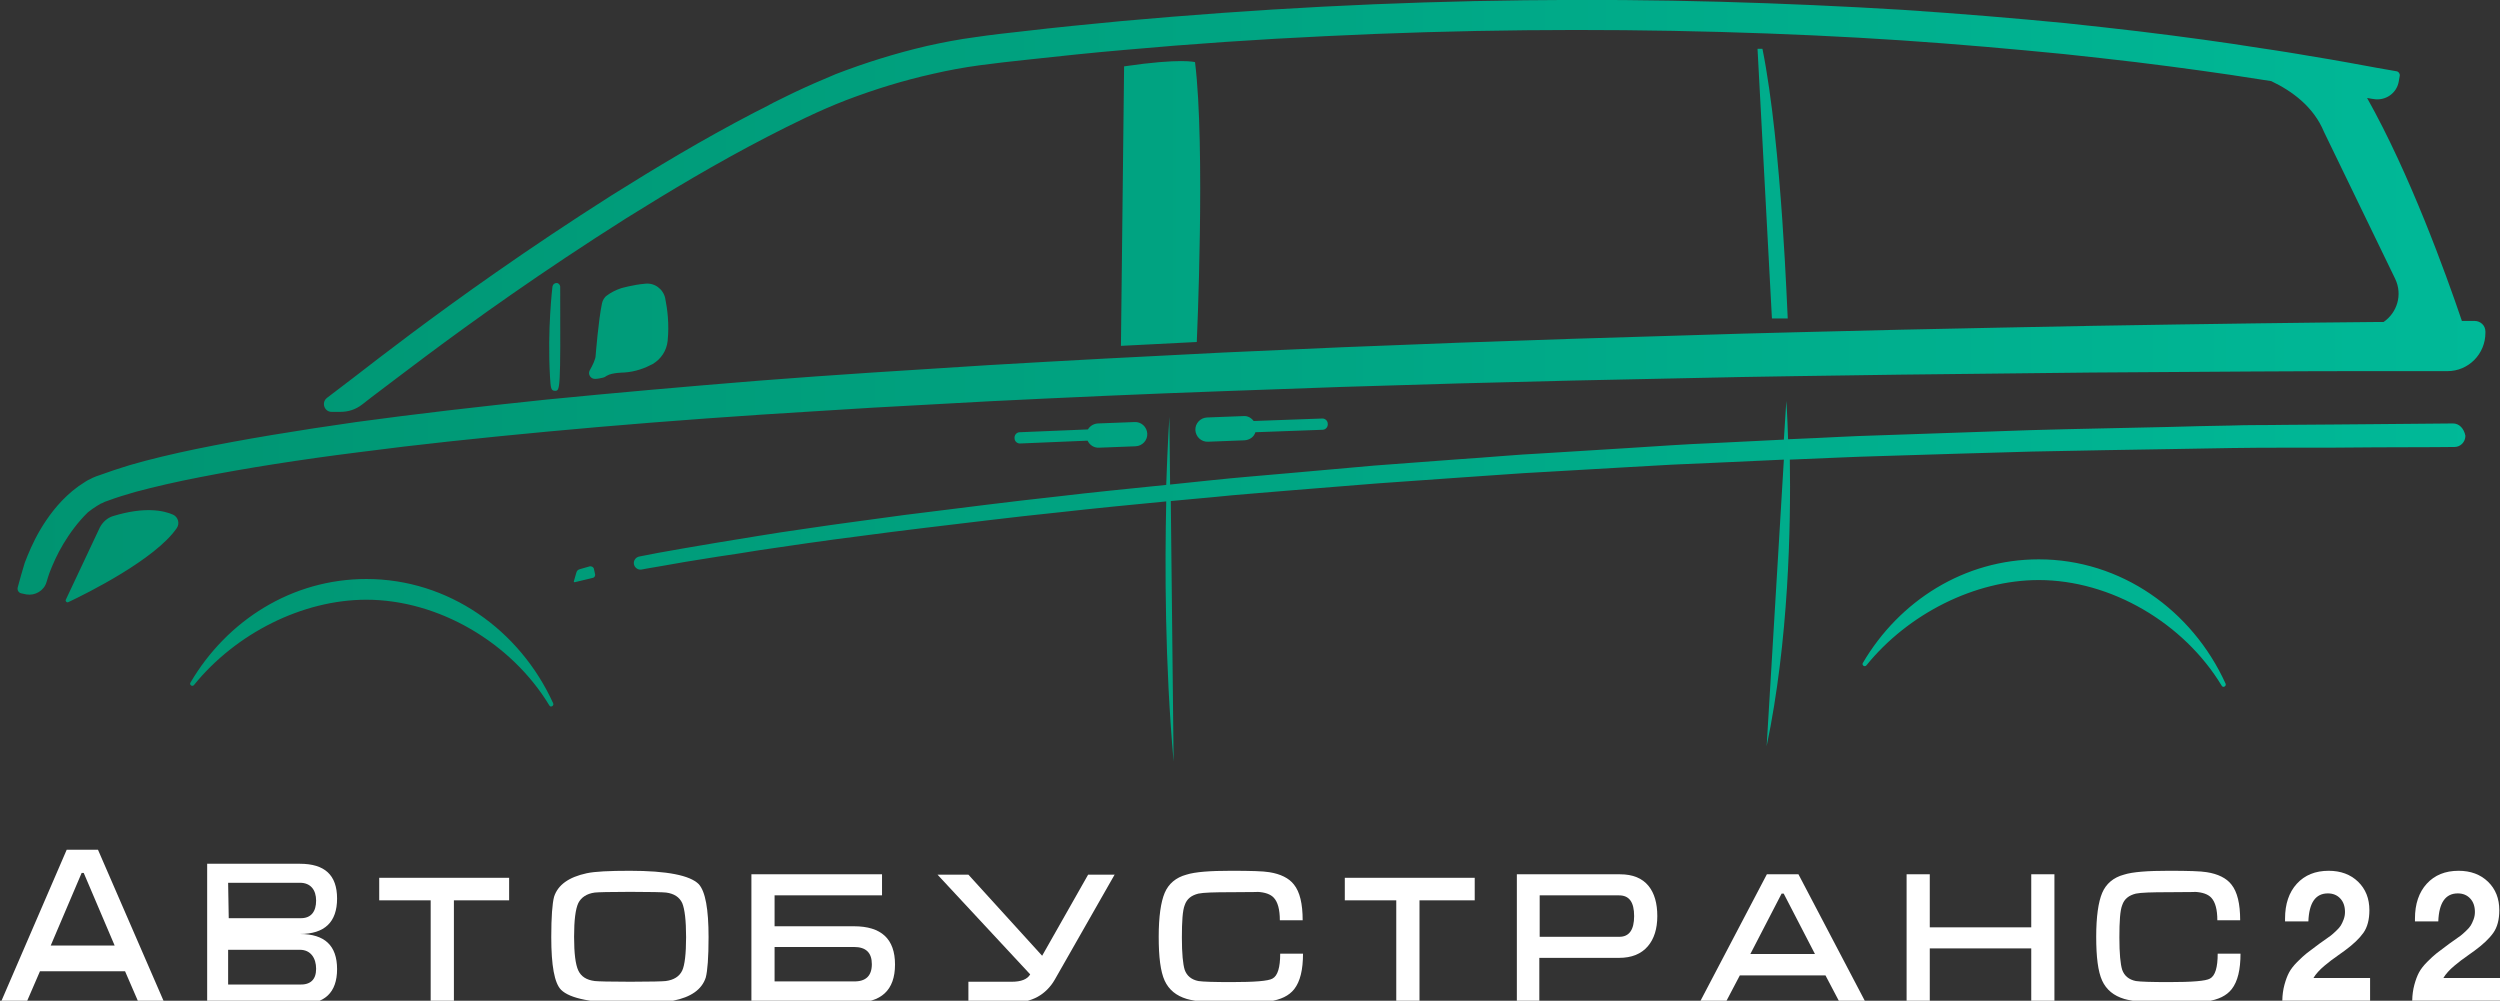
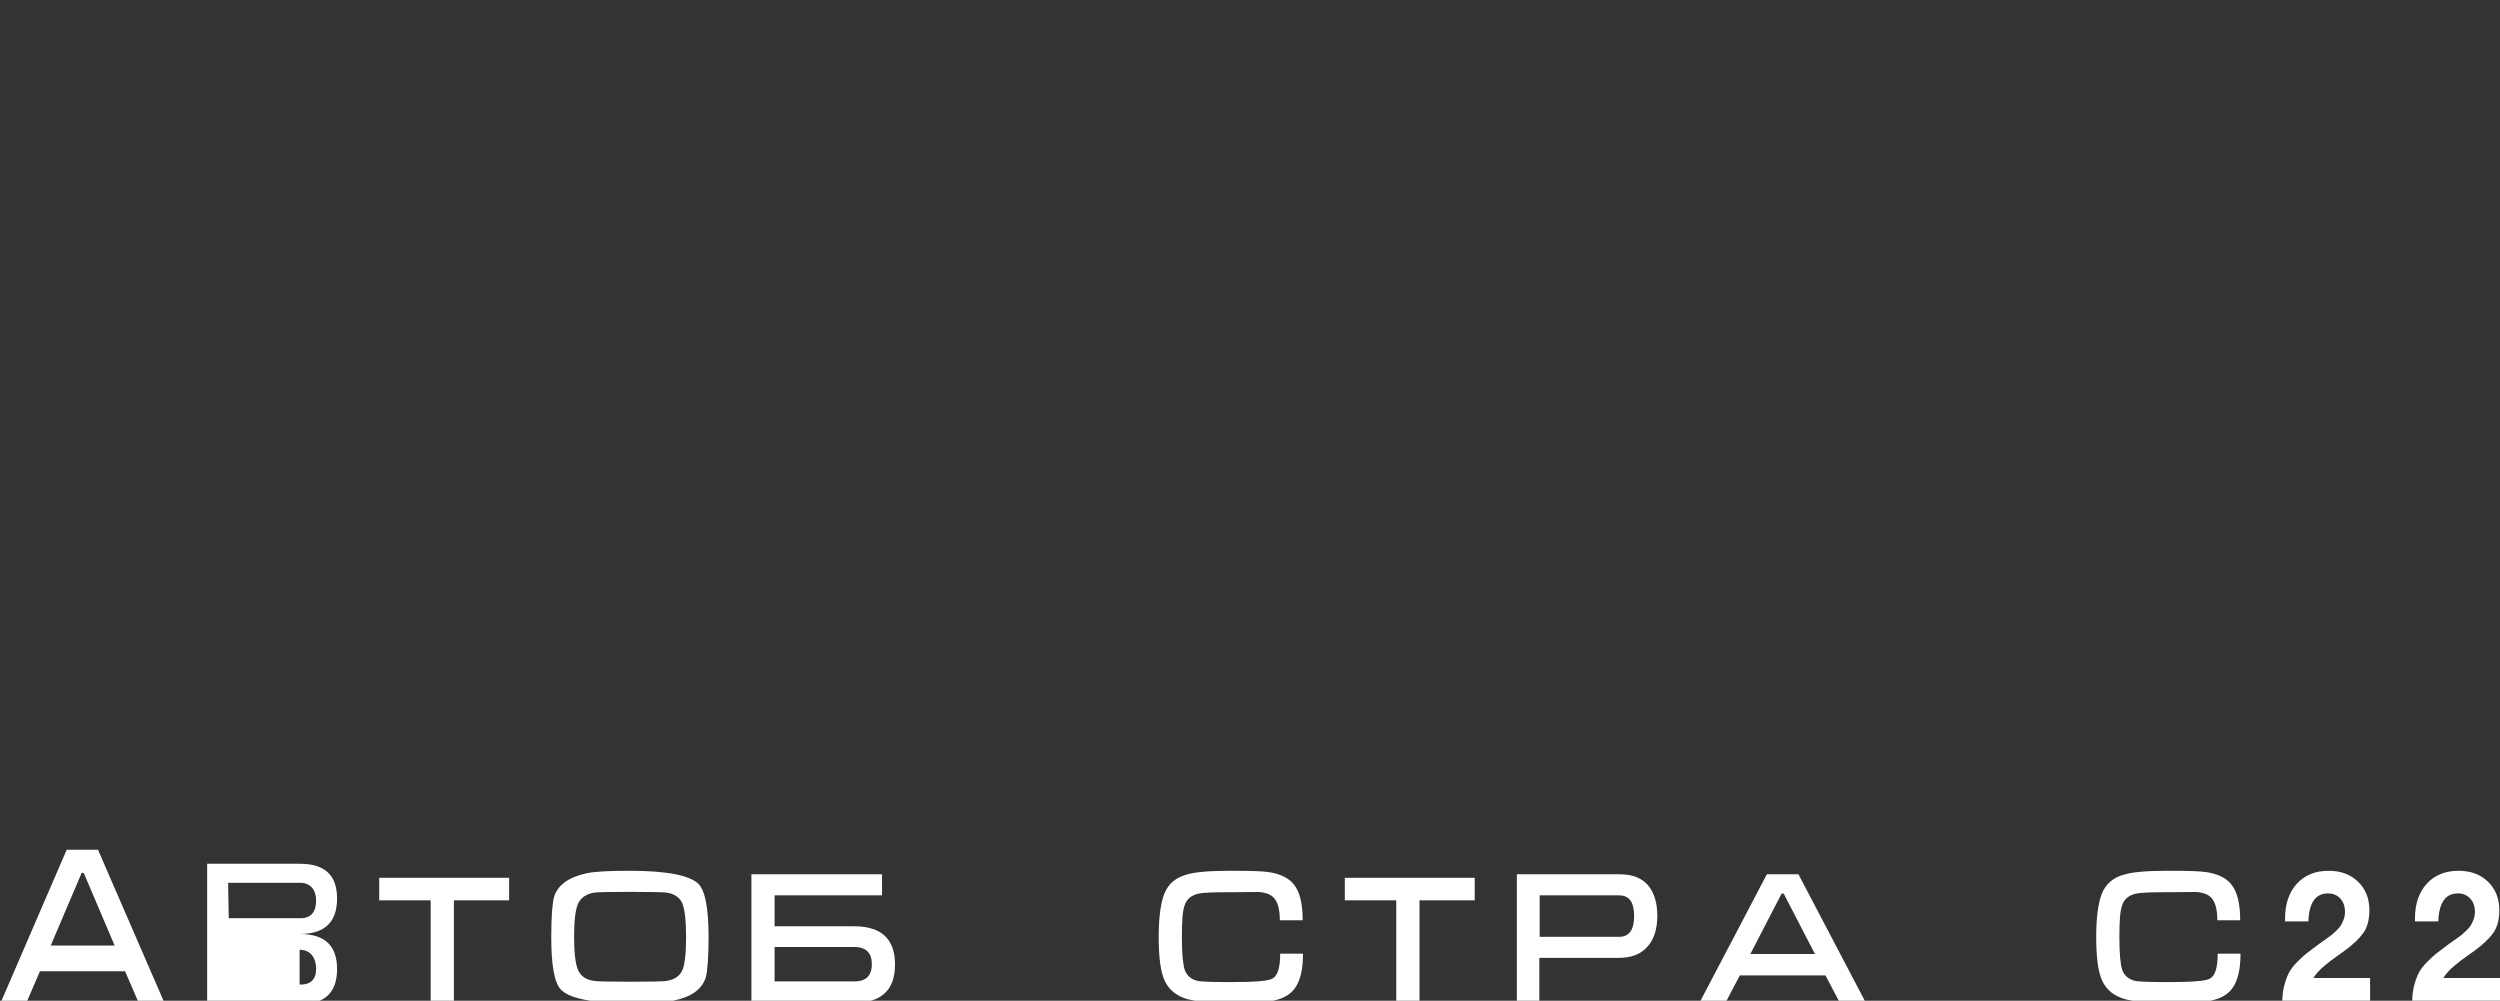
<svg xmlns="http://www.w3.org/2000/svg" width="712" height="285" viewBox="0 0 712 285" fill="none">
  <rect x="0" y="0" width="712" height="285" fill="#333333" stroke="none" />
  <path d="M47 286H39.678L35.621 276.623H11.379L7.322 286H0L18.998 242H27.903L47 286ZM32.653 269.29L23.846 248.612H23.253L14.446 269.29H32.653Z" fill="white" />
-   <path fill-rule="evenodd" clip-rule="evenodd" d="M96 276C96 282.697 92.472 286 85.416 286H59V246L85.416 246C92.472 246 96 249.211 96 255.908C96 262.606 92.472 266 85.416 266C92.472 266 96 269.303 96 276ZM85.416 270.5C88.491 270.5 90.029 272.881 90.029 275.908C90.029 278.936 88.491 280.495 85.325 280.404H64.971V270.5H85.416ZM85.416 251.413C88.491 251.413 90.029 253.472 90.029 256.5C90.029 259.528 88.666 261.592 85.5 261.5H65.145L64.971 251.413H85.416Z" fill="white" />
+   <path fill-rule="evenodd" clip-rule="evenodd" d="M96 276C96 282.697 92.472 286 85.416 286H59V246L85.416 246C92.472 246 96 249.211 96 255.908C96 262.606 92.472 266 85.416 266C92.472 266 96 269.303 96 276ZM85.416 270.5C88.491 270.5 90.029 272.881 90.029 275.908C90.029 278.936 88.491 280.495 85.325 280.404V270.5H85.416ZM85.416 251.413C88.491 251.413 90.029 253.472 90.029 256.5C90.029 259.528 88.666 261.592 85.5 261.5H65.145L64.971 251.413H85.416Z" fill="white" />
  <path d="M122.657 286H129.271V256.416H145V250H108V256.416H122.657V271.208V286Z" fill="white" />
  <path d="M201.8 266.9C201.8 272.7 201.5 276.5 201 278.4C199.9 281.8 196.8 284 191.7 285C189.4 285.5 185.3 285.7 179.4 285.7C168.8 285.7 162.3 284.4 159.8 281.9C157.9 280 157 275 157 266.9C157 261.1 157.3 257.3 157.8 255.4C158.9 252 162 249.8 167.1 248.7C169.4 248.2 173.5 248 179.4 248C190 248 196.5 249.3 199 251.8C200.9 253.9 201.8 258.9 201.8 266.9ZM195.4 266.9C195.4 262.1 195 258.9 194.3 257.2C193.5 255.5 192 254.5 189.7 254.2C188.8 254.1 185.4 254 179.5 254C173.7 254 170.3 254.1 169.4 254.2C167.1 254.5 165.5 255.6 164.7 257.2C163.9 258.9 163.5 262.1 163.5 266.8C163.5 271.5 163.9 274.7 164.7 276.4C165.5 278.1 167 279.1 169.4 279.4C170.3 279.5 173.6 279.6 179.5 279.6C185.4 279.6 188.7 279.5 189.6 279.4C191.9 279.1 193.5 278.1 194.3 276.4C195 274.9 195.4 271.7 195.4 266.9Z" fill="white" />
  <path d="M254.9 274.7C254.9 282 251 285.6 243.2 285.6H214V249H251.2V255H220.6V263.8H243.2C251 263.8 254.9 267.4 254.9 274.7ZM248.3 274.6C248.3 271.3 246.6 269.7 243.2 269.7H220.6V279.5H243.1C246.6 279.6 248.3 277.9 248.3 274.6Z" fill="white" />
-   <path d="M317.5 249L300.4 279C299.2 281.1 297.5 282.8 295.5 283.9C293.5 285 291 285.6 287.9 285.6H275.8V279.6H288.2C290.8 279.6 292.6 278.9 293.4 277.5L267 249.1H275.8L296.8 272.2L309.9 249.1H317.5V249Z" fill="white" />
  <path d="M371.1 271.5C371.1 276.2 370.3 279.5 368.6 281.7C367.1 283.6 364.8 284.7 361.5 285.2C359.8 285.5 356.2 285.6 350.6 285.6C344.7 285.6 340.4 285.2 338 284.5C335 283.6 332.9 281.9 331.7 279.3C330.5 276.7 330 272.5 330 266.8C330 261.1 330.6 256.9 331.7 254.3C332.8 251.7 334.9 249.9 337.9 249.1C340.4 248.3 344.7 248 350.6 248C356.1 248 359.8 248.1 361.5 248.4C364.7 248.9 367.1 250.1 368.5 251.9C370.2 254 371 257.4 371 262.1H364.5C364.5 259 363.9 256.9 362.8 255.7C361.9 254.7 360.3 254.1 358 254C359.5 254 357.1 254.1 350.7 254.1C345.8 254.1 342.7 254.2 341.3 254.5C339.3 255 338 256 337.4 257.8C336.8 259.3 336.6 262.4 336.6 267C336.6 271.6 336.9 274.6 337.4 276.2C338 277.9 339.3 279 341.3 279.4C342.6 279.6 345.7 279.7 350.7 279.7C357.3 279.7 361.2 279.4 362.4 278.7C363.9 277.9 364.6 275.5 364.6 271.6H371.1V271.5Z" fill="white" />
  <path d="M638.1 271.5C638.1 276.2 637.3 279.5 635.6 281.7C634.1 283.6 631.8 284.7 628.5 285.2C626.8 285.5 623.2 285.6 617.6 285.6C611.7 285.6 607.4 285.2 605 284.5C602 283.6 599.9 281.9 598.7 279.3C597.5 276.7 597 272.5 597 266.8C597 261.1 597.6 256.9 598.7 254.3C599.8 251.7 601.9 249.9 604.9 249.1C607.4 248.3 611.7 248 617.6 248C623.1 248 626.8 248.1 628.5 248.4C631.7 248.9 634.1 250.1 635.5 251.9C637.2 254 638 257.4 638 262.1H631.5C631.5 259 630.9 256.9 629.8 255.7C628.9 254.7 627.3 254.1 625 254C626.5 254 624.1 254.1 617.7 254.1C612.8 254.1 609.7 254.2 608.3 254.5C606.3 255 605 256 604.4 257.8C603.8 259.3 603.6 262.4 603.6 267C603.6 271.6 603.9 274.6 604.4 276.2C605 277.9 606.3 279 608.3 279.4C609.6 279.6 612.7 279.7 617.7 279.7C624.3 279.7 628.2 279.4 629.4 278.7C630.9 277.9 631.6 275.5 631.6 271.6H638.1V271.5Z" fill="white" />
  <path d="M531.4 285.6H524L519.9 277.8H495.5L491.4 285.6H484L503.2 249H512.2L531.4 285.6ZM516.9 271.7L508 254.5H507.4L498.5 271.7H516.9Z" fill="white" />
  <path d="M397.657 286H404.271V256.416H420V250H383V256.416H397.657V271.208V286Z" fill="white" />
  <path d="M472 260.9C472 264.5 471.1 267.4 469.3 269.5C467.4 271.7 464.7 272.8 461.1 272.8H438.4V285.6H432V249H461.4C465 249 467.7 250.1 469.5 252.3C471.2 254.4 472 257.3 472 260.9ZM465.4 260.9C465.4 256.9 464 255 461.1 255H438.5V266.8H461.2C464 266.8 465.4 264.8 465.4 260.9Z" fill="white" />
-   <path d="M585.1 285.6H578.5V270.1H549.6V285.6H543V249H549.6V264.1H578.5V249H585.1V285.6Z" fill="white" />
  <path d="M712 278.539V284.989H687C687.03 283.35 687.237 281.828 687.613 280.455C687.989 279.071 688.423 277.911 688.928 276.963C689.432 276.016 690.203 275.026 691.241 273.972C692.279 272.919 693.198 272.088 693.999 271.45C694.8 270.822 695.956 269.949 697.488 268.82C697.686 268.682 698.2 268.31 699.05 267.713C699.89 267.117 700.484 266.702 700.81 266.457C701.136 266.213 701.62 265.787 702.273 265.169C702.925 264.563 703.39 264.02 703.667 263.573C703.943 263.115 704.21 262.551 704.467 261.87C704.724 261.188 704.853 260.475 704.853 259.741C704.853 258.133 704.408 256.846 703.509 255.888C702.619 254.93 701.433 254.44 699.979 254.44C696.47 254.44 694.622 257.101 694.424 262.413H687.781V261.625C687.781 257.463 688.898 254.142 691.142 251.683C693.386 249.224 696.411 248 700.207 248C703.647 248 706.444 249.043 708.59 251.119C710.735 253.205 711.802 255.898 711.802 259.23C711.802 261.923 711.229 264.073 710.092 265.68C708.955 267.288 707.166 268.991 704.734 270.768C704.408 271.013 703.805 271.439 702.935 272.056C702.055 272.674 701.363 273.163 700.859 273.557C700.355 273.94 699.742 274.43 699.03 275.026C698.319 275.622 697.696 276.208 697.182 276.783C696.658 277.357 696.223 277.943 695.867 278.539H712Z" fill="white" />
  <path d="M675 278.539V284.989H650C650.03 283.35 650.237 281.828 650.613 280.455C650.989 279.071 651.423 277.911 651.928 276.963C652.432 276.016 653.203 275.026 654.241 273.972C655.279 272.919 656.198 272.088 656.999 271.45C657.8 270.822 658.956 269.949 660.488 268.82C660.686 268.682 661.2 268.31 662.05 267.713C662.89 267.117 663.484 266.702 663.81 266.457C664.136 266.213 664.62 265.787 665.273 265.169C665.925 264.563 666.39 264.02 666.667 263.573C666.943 263.115 667.21 262.551 667.467 261.87C667.724 261.188 667.853 260.475 667.853 259.741C667.853 258.133 667.408 256.846 666.509 255.888C665.619 254.93 664.433 254.44 662.979 254.44C659.47 254.44 657.622 257.101 657.424 262.413H650.781V261.625C650.781 257.463 651.898 254.142 654.142 251.683C656.386 249.224 659.411 248 663.207 248C666.647 248 669.444 249.043 671.59 251.119C673.735 253.205 674.802 255.898 674.802 259.23C674.802 261.923 674.229 264.073 673.092 265.68C671.955 267.288 670.166 268.991 667.734 270.768C667.408 271.013 666.805 271.439 665.935 272.056C665.055 272.674 664.363 273.163 663.859 273.557C663.355 273.94 662.742 274.43 662.03 275.026C661.319 275.622 660.696 276.208 660.182 276.783C659.658 277.357 659.223 277.943 658.867 278.539H675Z" fill="white" />
-   <path d="M18.044 154.9C16.244 157.9 15.044 160.7 14.144 163C13.844 163.8 13.544 164.8 13.244 165.8C12.544 168.2 10.044 169.7 7.544 169.3L6.144 169C5.344 168.9 4.844 168.1 5.044 167.3C5.544 165.4 6.444 162.2 7.044 160.3C8.044 157.7 9.344 154.5 11.444 150.9C13.544 147.4 16.344 143.4 20.644 139.8C21.744 138.9 22.844 138.1 24.144 137.3C24.444 137.1 24.744 136.9 25.144 136.7C25.544 136.5 26.044 136.3 26.344 136.1C27.044 135.8 27.744 135.5 28.444 135.3C31.144 134.3 33.944 133.4 36.844 132.5C42.644 130.8 49.044 129.3 55.744 127.9C69.344 125.1 84.644 122.6 101.444 120.2C118.244 117.9 136.444 115.8 155.644 113.8C174.944 111.9 195.244 110.1 216.344 108.4C226.844 107.6 237.544 106.8 248.444 106.1C259.244 105.4 270.244 104.7 281.344 104C303.444 102.7 325.944 101.5 348.444 100.4C359.644 99.9 370.944 99.4 382.144 98.9C393.344 98.5 404.544 98 415.544 97.6C437.644 96.8 459.444 96.1 480.544 95.5C501.644 94.8 522.044 94.4 541.344 93.9C560.644 93.5 578.944 93.1 595.844 92.8C612.744 92.5 628.144 92.3 641.944 92.1C655.644 91.9 667.644 91.8 677.444 91.7C677.944 91.7 678.444 91.7 678.844 91.7C682.644 89.1 684.344 84 682.144 79.4L661.844 37.5C658.944 30.5 652.944 26 646.844 23.1C645.544 22.9 644.344 22.7 642.944 22.5C640.444 22.1 637.844 21.7 635.144 21.3C632.444 20.9 629.644 20.5 626.744 20.1C623.844 19.7 620.844 19.3 617.844 18.9C614.744 18.5 611.644 18.1 608.344 17.7C601.844 16.9 595.044 16.2 587.844 15.4C573.544 14 558.044 12.6 541.644 11.5C525.244 10.4 507.844 9.6 489.944 9.1C454.044 8.1 415.744 8.4 377.444 10.3C358.344 11.2 339.244 12.5 320.444 14.2C311.044 15 301.744 16 292.544 17C287.944 17.5 283.344 18 278.944 18.6C274.544 19.2 270.144 20 265.844 21C257.244 22.9 248.944 25.5 241.044 28.5C233.244 31.5 225.644 35.3 218.444 39C203.944 46.5 190.644 54.5 178.444 62.1C154.244 77.4 134.744 91.4 121.344 101.4C114.644 106.4 109.444 110.4 105.844 113.1L103.144 115.2C101.344 116.6 99.244 117.3 96.944 117.3H94.444C92.344 117.3 91.444 114.6 93.144 113.3C96.044 111.1 99.344 108.6 101.144 107.2C104.744 104.4 109.944 100.4 116.744 95.3C130.244 85.2 149.844 71.1 174.244 55.6C186.544 47.9 199.944 39.8 214.744 32.1C216.644 31.2 218.444 30.2 220.344 29.2C222.244 28.3 224.144 27.3 226.044 26.4C229.844 24.6 233.944 22.8 238.044 21.1C246.344 17.9 254.944 15.2 263.944 13.1C268.444 12.1 273.044 11.2 277.644 10.6C282.344 9.9 286.844 9.4 291.444 8.9C300.744 7.8 310.044 6.9 319.444 6C338.344 4.3 357.544 2.9 376.744 1.9C415.244 -0.1 453.744 -0.5 489.844 0.5C507.944 1 525.344 1.8 541.844 2.8C558.344 3.9 573.944 5.2 588.344 6.6C595.544 7.4 602.444 8.1 608.944 8.9C612.244 9.3 615.444 9.7 618.544 10.1C621.644 10.5 624.644 10.9 627.544 11.3C630.444 11.7 633.244 12.1 635.944 12.5C638.644 12.9 641.244 13.3 643.744 13.7C646.244 14.1 648.644 14.4 650.944 14.8C653.244 15.2 655.444 15.5 657.544 15.9C661.744 16.6 665.444 17.2 668.644 17.8C671.844 18.4 674.644 18.9 676.844 19.3C679.544 19.8 681.444 20.1 682.544 20.3C683.144 20.4 683.544 21 683.444 21.6L683.144 23.3C682.544 26.6 679.344 28.8 675.944 28.2L675.244 28.1C674.944 28 674.544 28 674.144 27.9C686.244 49.4 696.544 77.8 701.144 91.4C702.544 91.4 703.844 91.4 704.744 91.4C706.444 91.4 707.844 92.7 707.844 94.4V94.8C707.844 100.8 703.044 105.7 697.044 105.7C691.944 105.7 685.244 105.7 676.944 105.7C667.144 105.7 655.144 105.7 641.444 105.8C627.744 105.9 612.244 106 595.444 106.1C578.544 106.3 560.344 106.5 541.044 106.7C521.744 107 501.344 107.2 480.344 107.7C459.244 108.1 437.544 108.6 415.444 109.2C404.344 109.5 393.244 109.9 382.044 110.2C370.844 110.6 359.644 111 348.444 111.4C325.944 112.2 303.544 113.2 281.444 114.3C270.444 114.9 259.444 115.5 248.644 116.1C237.844 116.8 227.144 117.4 216.644 118.1C195.644 119.5 175.344 121.1 156.144 122.9C136.944 124.7 118.844 126.6 102.144 128.8C85.444 130.9 70.244 133.3 56.944 135.9C50.244 137.2 44.144 138.6 38.544 140.1C35.744 140.9 33.144 141.7 30.744 142.6C30.144 142.8 29.544 143 29.044 143.3C28.744 143.4 28.544 143.5 28.444 143.6C28.244 143.7 28.044 143.8 27.744 144C26.744 144.6 25.944 145.2 25.044 145.9C22.244 148.6 19.844 151.9 18.044 154.9ZM49.344 146.6C46.644 145.4 41.244 144.2 32.144 147C30.544 147.5 29.244 148.7 28.444 150.2L18.744 170.8C18.544 171.2 19.044 171.7 19.444 171.5C24.744 169 44.244 159.3 50.344 150.4C51.244 149.1 50.744 147.3 49.344 146.6ZM104.344 164.9C83.144 164.9 64.644 176.7 54.244 194.4C53.844 195 54.744 195.7 55.244 195.1C67.144 180.4 86.144 170.8 104.344 170.8C124.844 170.8 145.644 183 156.444 200.9C156.844 201.6 157.844 201 157.544 200.3C148.044 179.4 127.744 164.9 104.344 164.9ZM580.644 159.3C559.444 159.3 540.944 171.1 530.544 188.8C530.144 189.4 531.044 190.1 531.544 189.5C543.444 174.8 562.444 165.2 580.644 165.2C601.144 165.2 621.944 177.4 632.744 195.3C633.144 196 634.144 195.4 633.844 194.7C624.344 173.8 604.044 159.3 580.644 159.3ZM501.944 13.9H500.544L504.644 90.7H509.144C509.044 90.7 507.544 41.7 501.944 13.9ZM340.344 17.7C340.344 17.7 336.444 16.5 320.144 18.9L319.244 98.5L340.844 97.4C340.844 97.4 343.344 41.9 340.344 17.7ZM171.544 107.6C172.044 107.5 172.444 107.3 172.844 107C174.344 106.1 177.644 106.1 177.644 106.1C181.044 105.9 183.744 104.8 185.844 103.7C188.244 102.3 189.844 99.9 190.144 97.1C190.644 92.2 190.044 87.9 189.444 84.9C188.844 82.3 186.444 80.5 183.744 80.8C180.244 81.1 176.844 82.1 176.844 82.1C175.344 82.6 173.844 83.4 172.944 84.1C172.144 84.6 171.644 85.5 171.444 86.4C170.444 91.1 169.644 101.2 169.644 101.2C169.644 102.3 168.744 104.1 167.944 105.5C167.344 106.6 168.244 108 169.544 107.9C170.244 107.9 171.044 107.7 171.544 107.6ZM312.644 120.6C311.444 120.7 310.444 121.3 309.844 122.3L290.444 123.1C289.544 123.1 288.844 123.9 288.944 124.8C288.944 125.7 289.744 126.4 290.644 126.3L309.744 125.5C310.344 126.8 311.644 127.6 313.044 127.5L323.444 127.1C325.344 127 326.844 125.4 326.744 123.5C326.644 121.6 325.044 120.1 323.144 120.2L312.644 120.6ZM357.044 119.9C356.344 119 355.344 118.4 354.144 118.5L343.744 118.9C341.844 119 340.344 120.6 340.444 122.5C340.544 124.4 342.144 125.9 344.044 125.8L354.444 125.4C355.944 125.3 357.144 124.4 357.544 123.1L376.644 122.4C377.544 122.4 378.244 121.6 378.144 120.7C378.144 119.8 377.344 119.1 376.444 119.2L357.044 119.9ZM169.144 162C169.044 161.5 168.444 161.2 167.944 161.3L165.144 162.1C164.644 162.2 164.244 162.6 164.144 163.1L163.444 165.5C163.344 165.7 163.544 165.9 163.744 165.8L168.744 164.6C169.344 164.5 169.644 163.9 169.444 163.4L169.144 162ZM698.644 120.6C698.644 120.6 690.544 120.7 676.344 120.8C669.244 120.9 660.644 120.9 650.744 121C645.844 121.1 640.544 121 635.044 121.2C629.544 121.3 623.644 121.4 617.644 121.6C605.444 121.9 592.344 122.1 578.444 122.5C564.544 123 549.844 123.5 534.644 124C527.044 124.2 519.344 124.7 511.544 125C510.744 125 510.044 125.1 509.244 125.1C509.044 118.2 508.744 114.2 508.744 114.2L508.044 125.2C501.344 125.5 494.644 125.9 487.844 126.2C479.844 126.5 471.844 127.1 463.744 127.6C455.644 128.1 447.644 128.6 439.544 129.1C431.444 129.5 423.344 130.3 415.344 130.8C407.344 131.4 399.244 132 391.344 132.6C383.444 133.3 375.544 134 367.744 134.7C359.944 135.4 352.244 136 344.744 136.8C340.844 137.2 337.044 137.6 333.244 138L333.044 118.7C333.044 118.7 332.544 126.1 332.144 138.1C321.444 139.2 311.144 140.2 301.144 141.4C287.344 142.9 274.244 144.6 262.144 146.1C256.144 146.8 250.344 147.7 244.844 148.4C239.344 149.1 234.144 149.9 229.244 150.6C224.344 151.3 219.744 152 215.544 152.7C211.344 153.4 207.444 154 203.944 154.6C196.944 155.8 191.444 156.7 187.744 157.4C184.044 158.1 182.044 158.5 182.044 158.5C181.044 158.7 180.344 159.7 180.544 160.7C180.744 161.7 181.744 162.4 182.744 162.2C182.744 162.2 184.744 161.8 188.444 161.2C192.144 160.5 197.644 159.6 204.644 158.5C208.144 158 212.044 157.4 216.244 156.7C220.444 156.1 225.044 155.4 229.944 154.7C234.844 154 240.044 153.3 245.544 152.6C251.044 151.9 256.744 151.1 262.844 150.4C274.844 149 287.944 147.3 301.744 145.9C311.544 144.8 321.644 143.8 332.144 142.8C331.744 161.4 331.744 188.8 334.244 216.9L333.444 142.7C337.344 142.3 341.344 142 345.344 141.6C352.844 140.8 360.544 140.3 368.344 139.6C376.144 139 384.044 138.3 391.944 137.7C399.844 137.1 407.944 136.6 415.944 136C423.944 135.5 432.044 134.8 440.144 134.4C448.244 133.9 456.344 133.5 464.344 133C472.344 132.5 480.444 132.1 488.344 131.8C494.944 131.5 501.544 131.2 508.044 130.9L503.144 212.5C509.444 182.4 510.044 149.8 509.744 130.9C510.544 130.9 511.344 130.8 512.144 130.8C519.944 130.5 527.644 130.1 535.244 129.9C550.444 129.4 565.044 129 578.944 128.6C592.844 128.3 606.044 128.1 618.144 127.9C624.244 127.8 630.044 127.7 635.544 127.6C641.044 127.5 646.344 127.5 651.244 127.5C661.144 127.5 669.744 127.5 676.744 127.4C690.944 127.4 699.044 127.3 699.044 127.3C700.744 127.3 702.144 125.9 702.144 124.1C701.744 122 700.344 120.6 698.644 120.6ZM158.044 111.3C159.544 111.3 159.644 111.3 159.544 81.7C159.544 81.1 159.044 80.6 158.544 80.6C157.944 80.6 157.444 81 157.344 81.6C157.344 81.7 155.844 93.7 156.644 107.4C156.844 110.3 156.844 111.3 158.044 111.3Z" fill="url(#paint0_linear_4_4)" />
  <defs>
    <linearGradient id="paint0_linear_4_4" x1="5.072" y1="108.386" x2="708.426" y2="108.386" gradientUnits="userSpaceOnUse">
      <stop stop-color="#009471" />
      <stop offset="0.483" stop-color="#00A482" />
      <stop offset="1" stop-color="#00B998" />
    </linearGradient>
  </defs>
</svg>